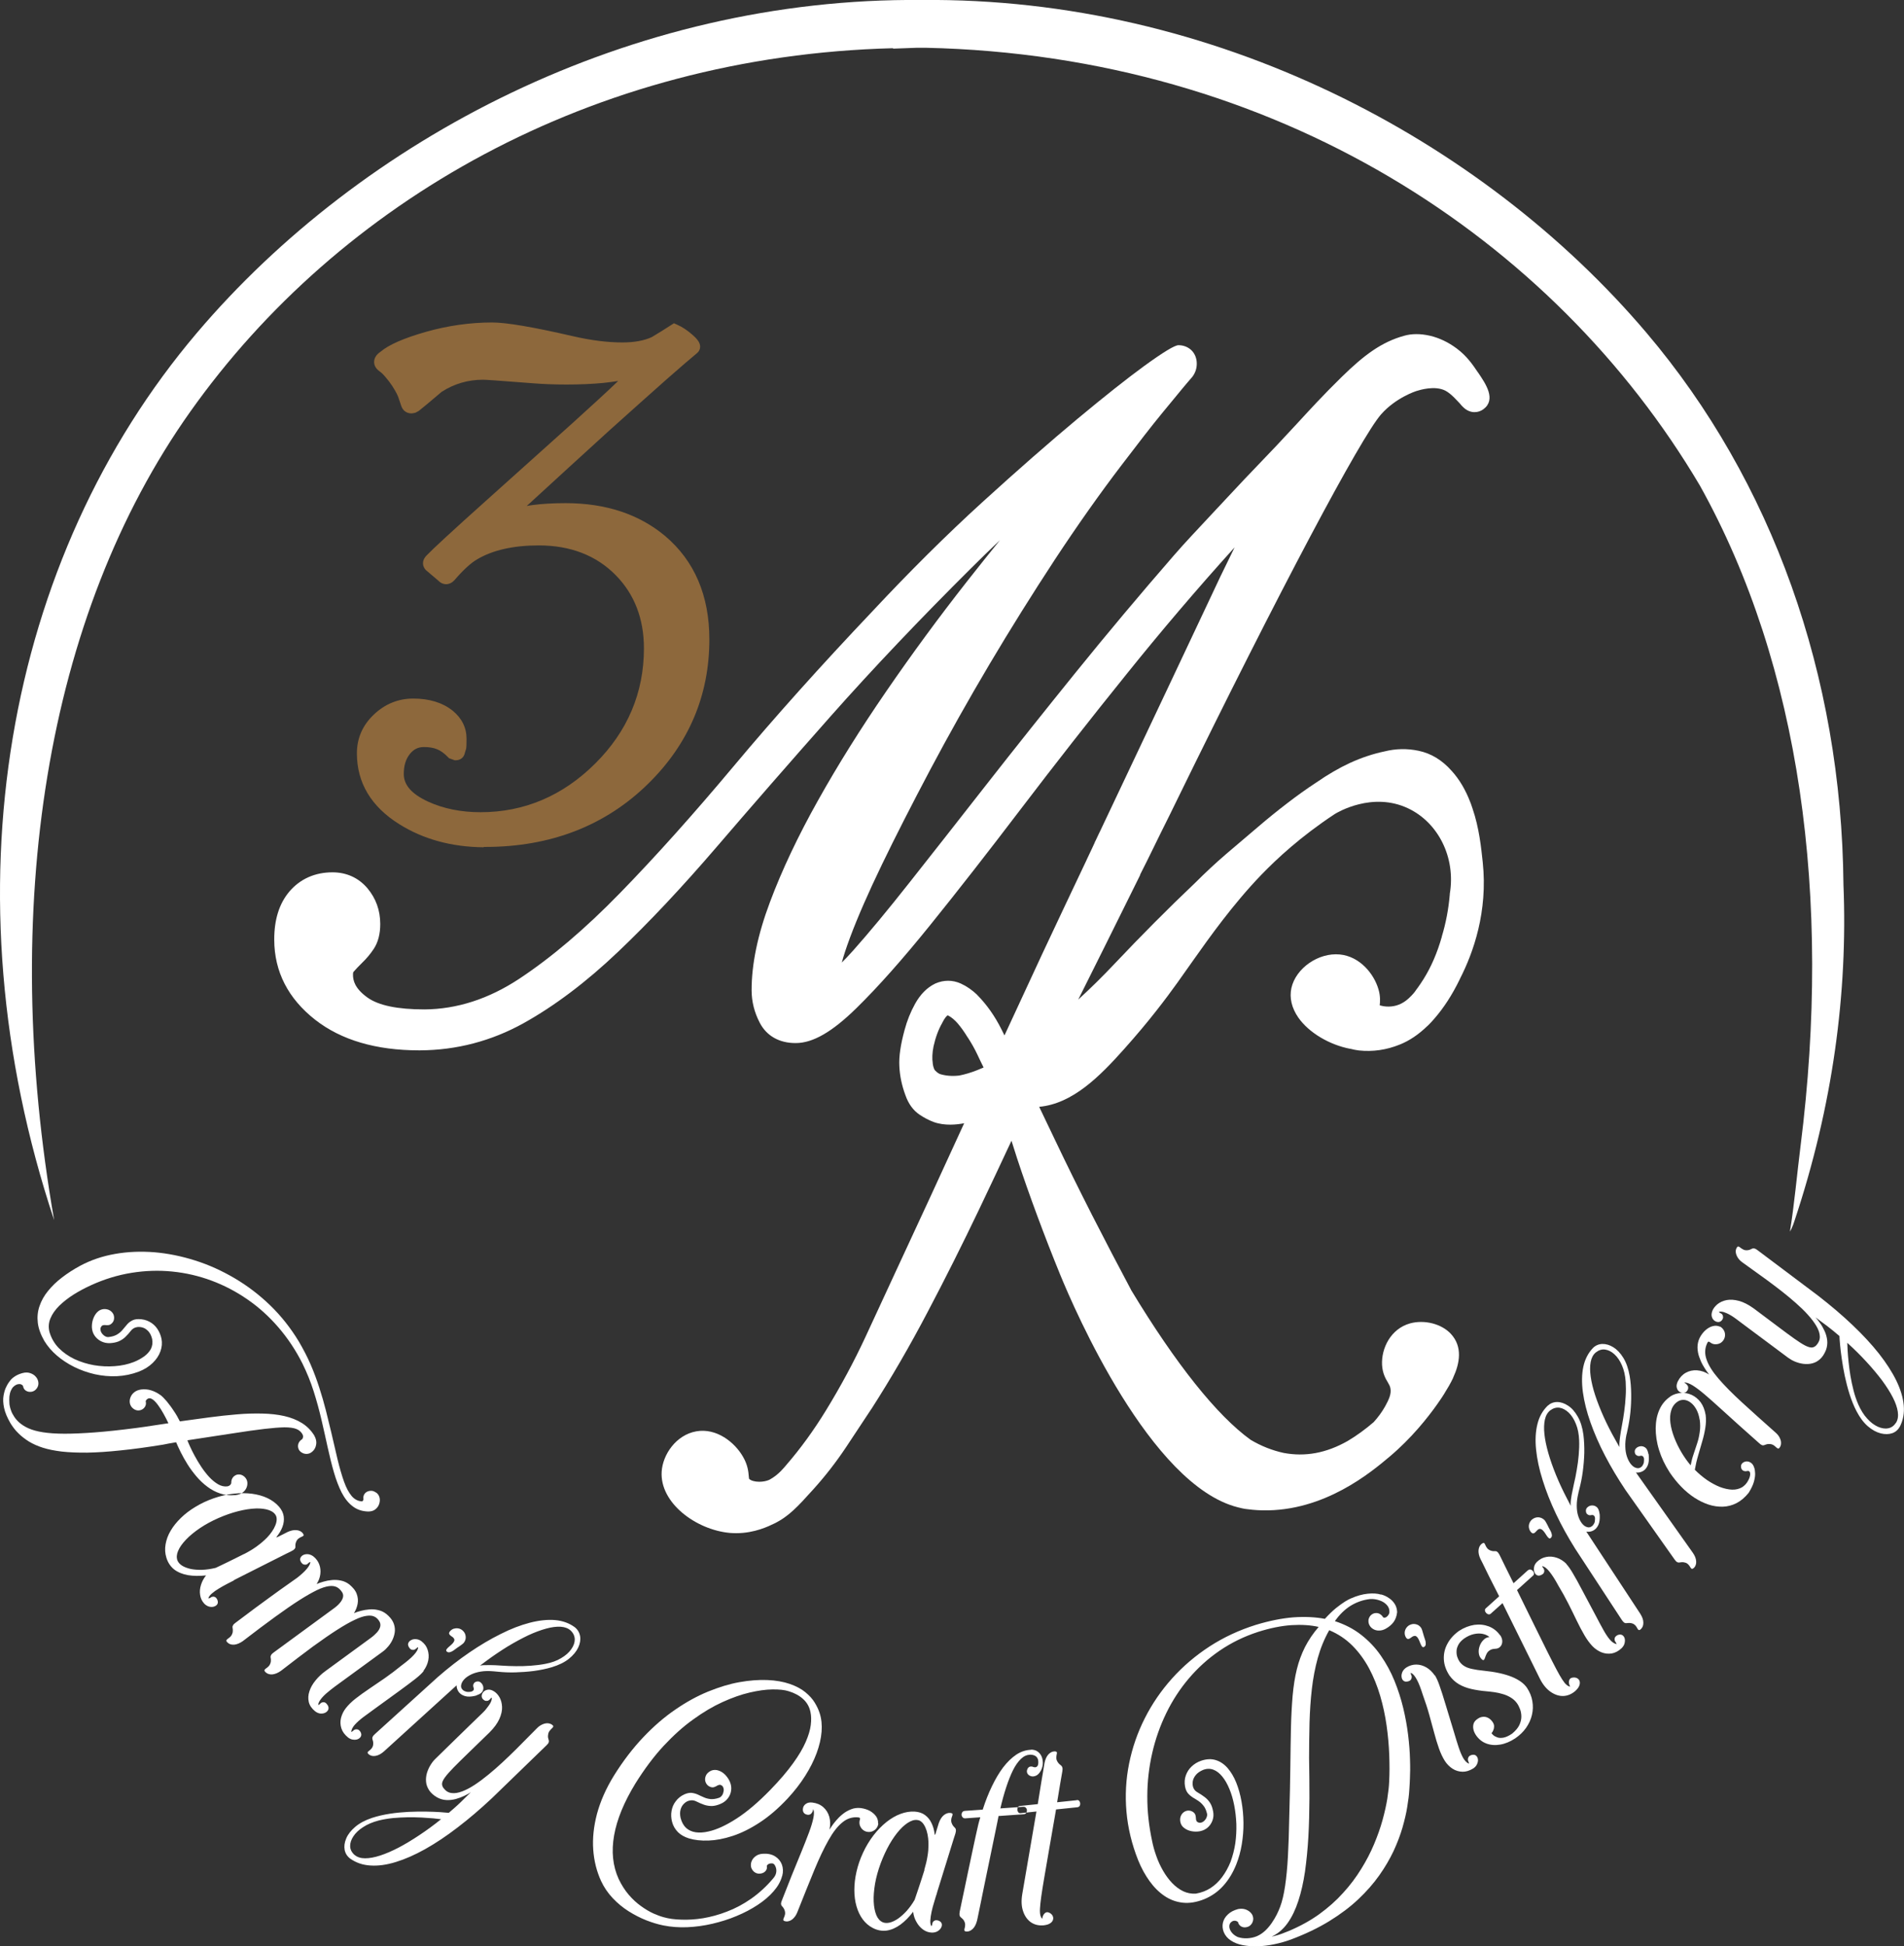
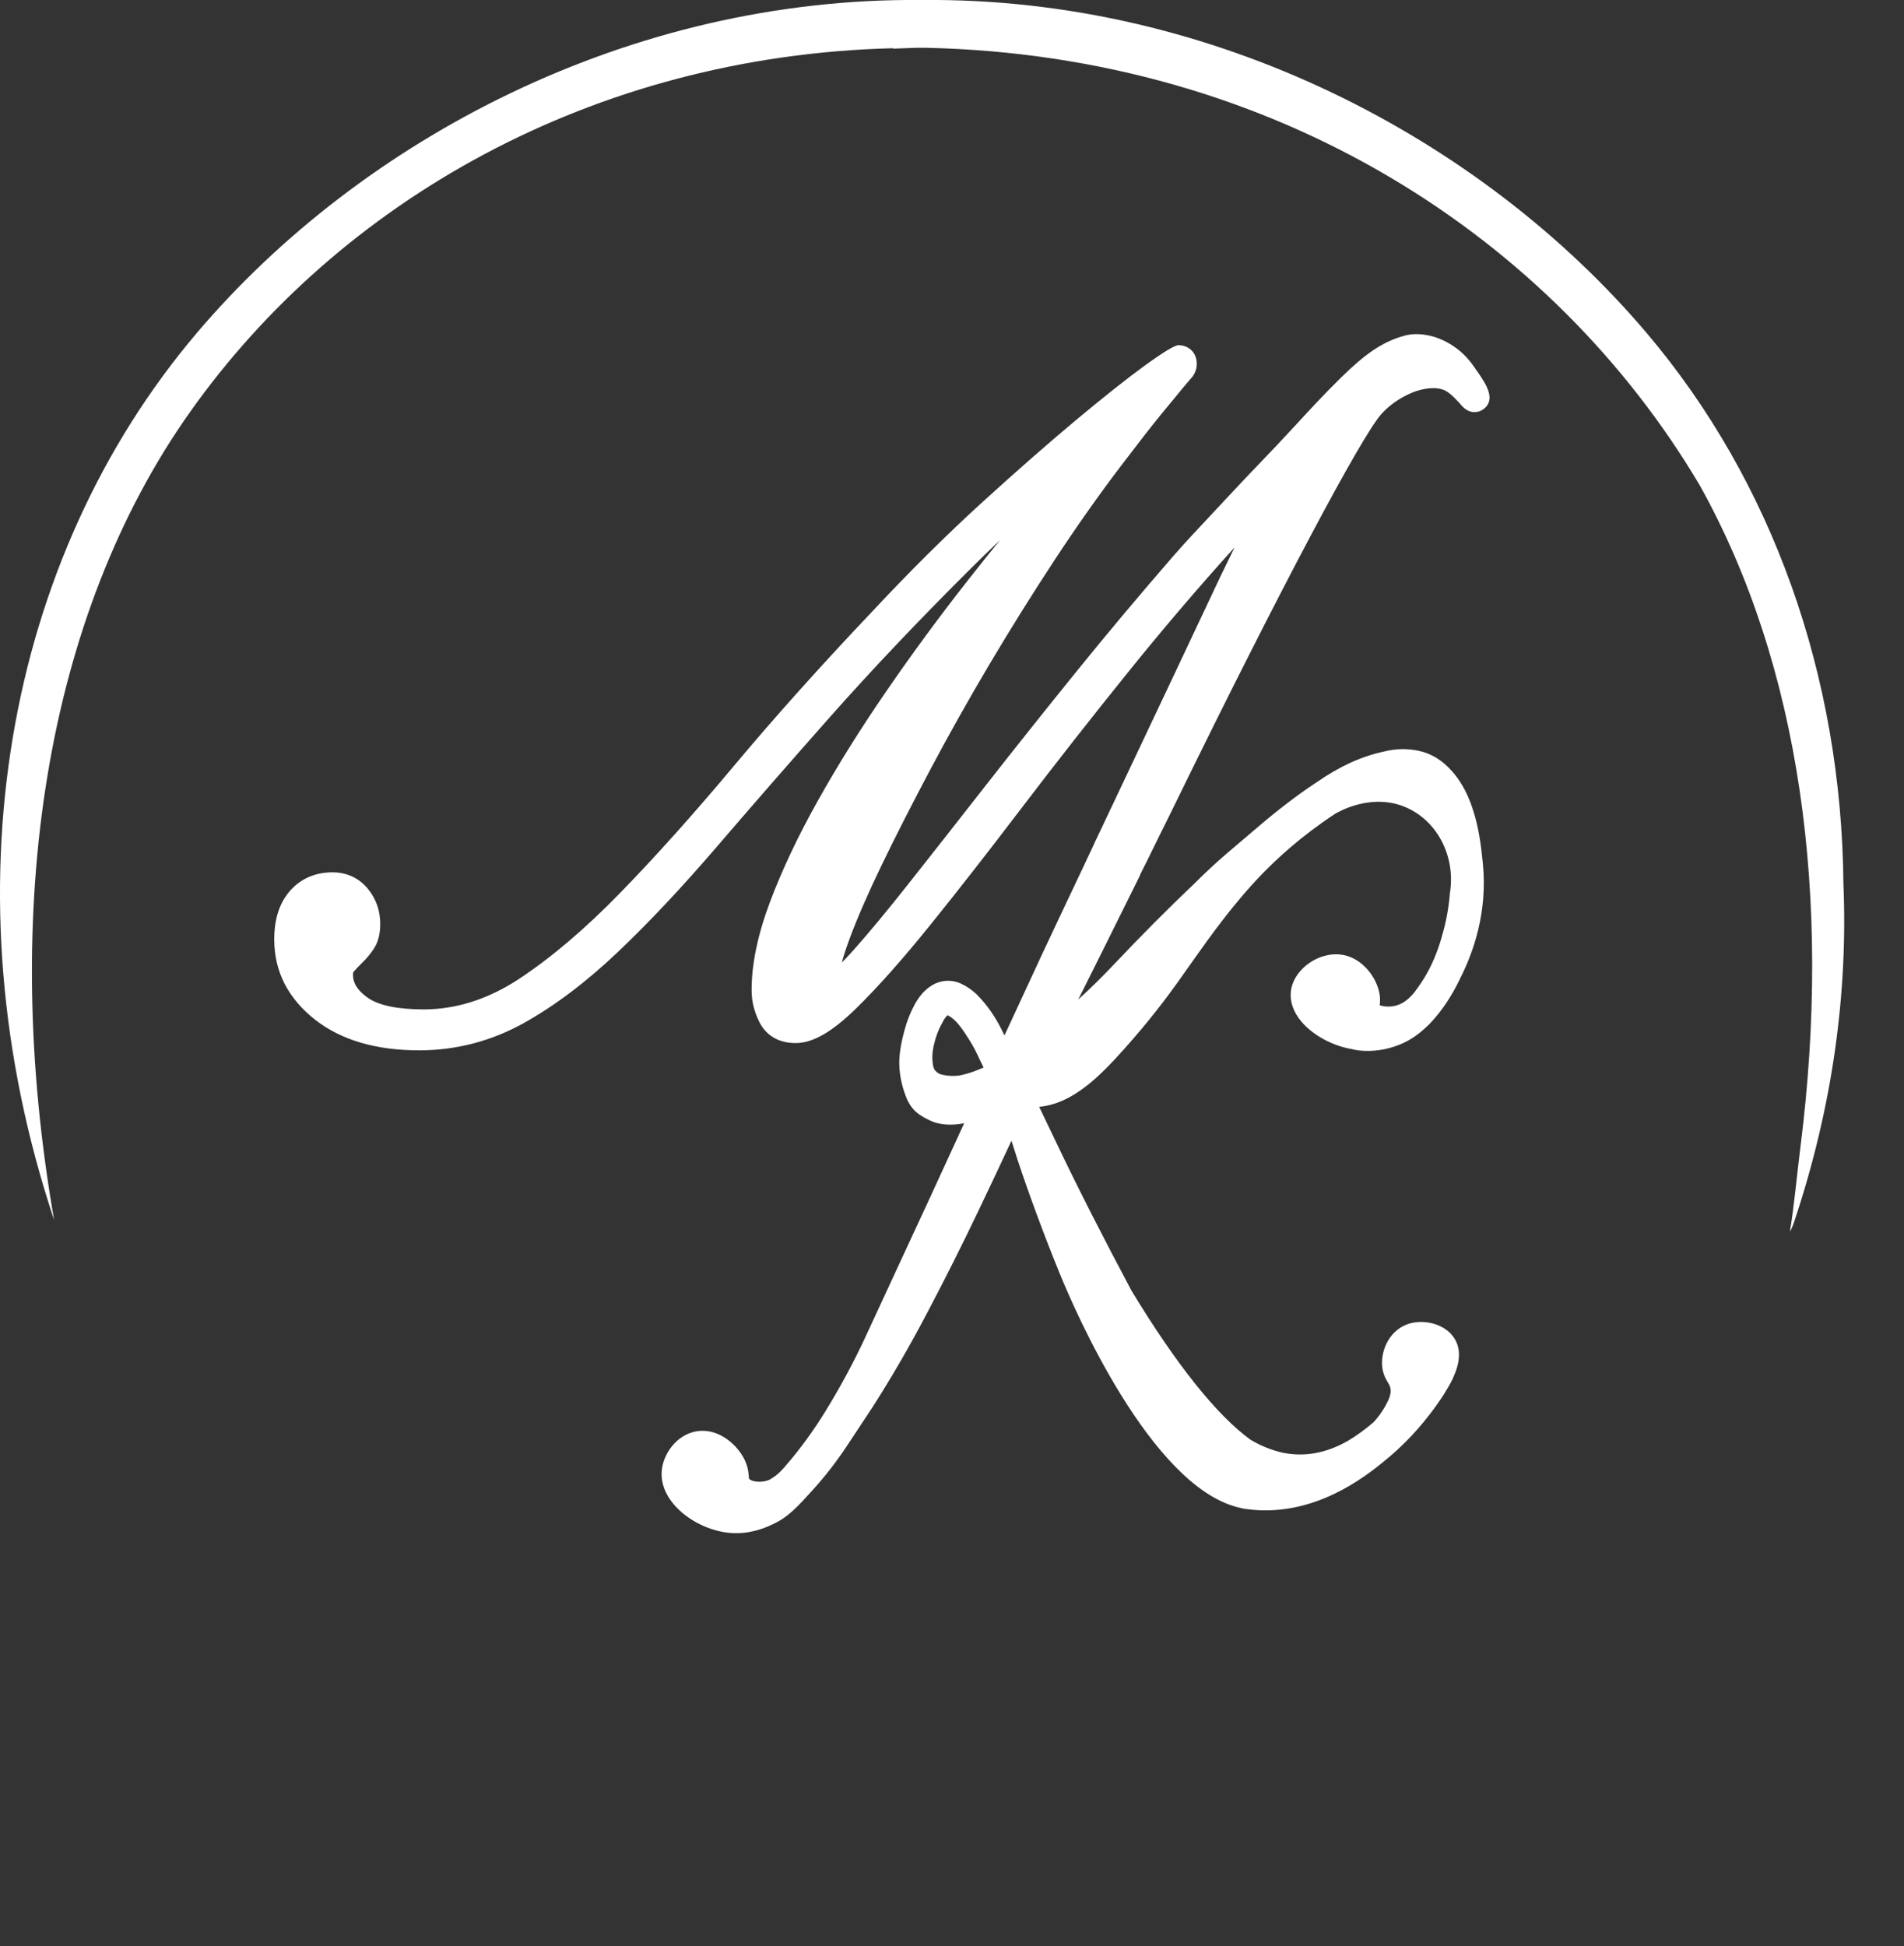
<svg xmlns="http://www.w3.org/2000/svg" id="Layer_2" data-name="Layer 2" viewBox="0 0 214.46 219.21">
  <rect x="0" y="0" width="214.46" height="219.21" fill="#333333" stroke="none" />
  <defs>
    <style>
      .cls-1 {
        fill: #8d683c;
      }

      .cls-1, .cls-2 {
        fill-rule: evenodd;
        stroke-width: 0px;
      }

      .cls-2 {
        fill: #fff;
      }
    </style>
  </defs>
  <g id="Layer_1-2" data-name="Layer 1">
    <g>
      <path class="cls-2" d="m103.82,5.38h-.53c-.9.03-1.8.06-2.7.1v-.05c-33.96.87-62.41,17.33-79.14,40.91C5.08,69.41-.02,102.39,6.1,137.43-6.23,100.4.63,62.89,22.18,37.49,40.73,15.64,70.95-.31,103.82,0c32.87-.32,63.1,15.63,81.64,37.49,14.15,16.68,21.97,38.58,22.18,62.14.5,12.21-1.21,24.94-5.49,37.8,0,0-.25.84-.54,1.28.47-2.79.83-6.75,1.2-9.65,3.52-27.89-.01-54.04-11.34-74.37C175.01,26.86,143.73,6.25,104.27,5.38h-.44Z" />
      <path class="cls-2" d="m110.02,120.55c-.66.26-1.32.46-1.98.59-.82.09-1.54.03-2.2-.18-.1-.05-.28-.15-.52-.4-.02-.02-.18-.19-.26-.79,0-.02,0-.03,0-.04-.08-.5-.06-1.13.09-1.88.23-1.03.56-1.91.97-2.62.02-.02.02-.05.03-.07.29-.56.5-.75.58-.8.02,0,.06.02.11.04.35.19.69.48,1.01.84.4.47.78,1,1.13,1.58.01.02.02.03.04.05.39.6.76,1.25,1.08,1.93.21.46.44.93.69,1.43-.25.11-.5.21-.74.31h0Zm18.39-22.02c.26-.51.51-1.02.77-1.53l1.59-3.24c.33-.67.66-1.33.99-1.99l.69-1.41c11.7-23.95,20.85-41.12,23.11-43.69,1.66-1.89,3.95-2.62,3.95-2.62.45-.14,2.1-.65,3.29-.05.71.37,1.45,1.28,1.6,1.41.14.17.26.31.39.43.41.41.87.58,1.3.58.38,0,.74-.13,1.01-.34,1.44-1.09.26-2.83-.6-4.1l-.02-.02c-.61-.9-1.24-1.84-2.4-2.71-.94-.7-1.94-1.18-2.99-1.43-1.08-.25-2.07-.25-2.94,0-2.49.69-4.45,2.11-7.04,4.65-2.14,2.1-3.54,3.64-4.97,5.19-3.93,4.27-3.76,3.91-9.15,9.71-2.3,2.47-3.47,3.69-4.78,5.2-3.79,4.36-7.49,8.77-11,13.11-3.5,4.33-6.92,8.62-10.16,12.76-3.17,4.05-6.06,7.74-8.6,10.95-2.49,3.16-4.63,5.73-6.33,7.64-.53.59-.95,1.04-1.3,1.38.18-.68.47-1.59.92-2.8.86-2.31,2.08-5.09,3.61-8.26,1.54-3.19,3.37-6.77,5.44-10.68,2.06-3.88,4.3-7.87,6.66-11.85,2.36-3.98,4.84-7.94,7.37-11.8,2.53-3.84,5.07-7.44,7.56-10.7,1.87-2.46,3.37-4.39,4.47-5.73,1.26-1.54,2-2.43,2.39-2.9.19-.22.76-.91.9-1.06.43-.45.67-1.06.66-1.68,0-.58-.21-1.11-.59-1.49-.39-.38-.91-.58-1.47-.58q-.64,0-3.9,2.37c-1.89,1.38-4.36,3.33-7.52,5.96-3.07,2.56-6.66,5.7-10.67,9.35-4.02,3.66-8.21,7.82-12.44,12.35-5.75,6.06-10.98,11.9-15.54,17.35-4.53,5.41-8.84,10.23-12.83,14.32-3.93,4.04-7.76,7.29-11.37,9.67-3.44,2.27-7.03,3.42-10.67,3.44-3,0-5.15-.44-6.4-1.33-1.47-1.05-1.64-1.97-1.64-2.58,0-.08,0-.26.06-.32.27-.31.6-.66.97-1.02.5-.48.94-1.01,1.31-1.57.49-.74.73-1.69.73-2.8,0-1.54-.49-2.88-1.43-4.01-1.01-1.2-2.38-1.81-3.95-1.81-1.98,0-3.65.75-4.85,2.16-1.15,1.35-1.72,3.18-1.71,5.44.01,3.59,1.57,6.63,4.63,9.02,2.91,2.27,6.84,3.43,11.67,3.43h.13c4.11-.02,8.03-1.05,11.64-3.05,3.49-1.94,7.08-4.64,10.65-8.04,3.51-3.33,7.25-7.32,11.13-11.84,3.81-4.44,8.13-9.4,12.84-14.72,4.69-5.29,10.03-10.92,15.87-16.72,1.03-1.03,2.09-2.06,3.18-3.09-1.24,1.53-2.48,3.08-3.72,4.66-3.12,3.97-6.17,8.12-9.07,12.34-2.89,4.2-5.48,8.34-7.7,12.31-2.25,4.01-4.07,7.86-5.41,11.44-1.39,3.69-2.08,7.04-2.07,9.95,0,1.26.31,2.49.92,3.66.77,1.48,2.21,2.29,4.05,2.28,1.93,0,4.11-1.26,6.84-3.94,2.41-2.36,5.19-5.49,8.28-9.32,3.06-3.79,6.52-8.22,10.27-13.15,3.74-4.91,7.72-10,11.86-15.13,3.83-4.77,7.92-9.58,12.18-14.29-1.18,2.39-2.15,4.42-2.95,6.15-2.76,5.87-5.74,12.17-9.37,19.84-.94,1.98-1.88,3.97-2.82,5.96l-.11.22c-.13.28-.26.57-.4.85-.04.07-.07.14-.1.19,0,0,0,.01,0,.02,0,0,0,0,0,0,0,0,0,0,0,.01l-.31.67c-.2.43-.41.86-.61,1.29,0,.02,0,.02-.01.03-1.67,3.51-3.33,7.04-5,10.59-1.42,3.05-2.83,6.11-4.24,9.15-.11-.23-.23-.46-.34-.69-.75-1.5-1.67-2.8-2.73-3.87,0,0-.01-.02-.02-.03-.56-.53-1.18-.96-1.84-1.26-.92-.41-1.91-.41-2.85,0-.01,0-.03.01-.04.02-.89.43-1.65,1.19-2.25,2.27-.5.9-.9,1.89-1.18,2.94-.45,1.65-.65,2.99-.59,4.09.05,1.08.28,2.18.68,3.25.34.98.88,1.72,1.59,2.2.52.35,1.06.63,1.59.83,1.27.46,2.67.29,3.44.14-2.57,5.62-5.17,11.25-7.74,16.77-.87,1.89-1.96,4.25-3.23,6.98l-.12.26c-1.31,2.83-2.81,5.61-4.45,8.29-1.4,2.29-2.91,4.36-4.46,6.15-.01.02-.03.04-.05.06,0,0,0,0-.01.01,0,0-.3.37-.59.66-.67.68-1.32.99-1.32.99-.32.14-.72.21-1.11.21-.49,0-.95-.12-1.15-.34,0-.06-.02-.19-.03-.28-.04-.5-.11-1.26-.64-2.18-.95-1.67-3.01-3.28-5.27-2.88-2.28.4-3.78,2.62-3.9,4.53-.23,3.52,3.85,6.55,7.65,6.91.26.02.51.03.76.03,2.06,0,3.64-.78,4.28-1.09,1.63-.8,2.64-1.91,4.32-3.77l.09-.1c1.32-1.46,2.57-3.07,3.7-4.77l.37-.56c.92-1.39,1.73-2.61,2.42-3.66,0,0,.01-.01.02-.02,2.24-3.49,4.37-7.17,6.34-10.93,1.98-3.75,3.93-7.65,5.81-11.58,1.28-2.68,2.48-5.23,3.64-7.72.18.59.4,1.24.63,1.98,1.33,4.04,3.1,8.81,4.85,13.09,1.61,3.94,10.17,23.75,20.03,26.22.35.09.63.15.83.18h0c.43.06,1.11.14,1.93.16,6.97.14,12.24-4.3,14.31-6.04,2.47-2.08,4.29-4.38,5.38-5.92.35-.49.62-.91.81-1.21,0,0,0,0,0-.01.34-.54.69-1.13.98-1.75,0,0,0,0,0-.02.76-1.65,1.07-3.48-.25-4.92-1.05-1.14-2.98-1.63-4.6-1.19-2.19.61-3.25,2.81-3.16,4.67.05.96.41,1.58.66,1.99.15.26.23.4.28.64.13.66-.18,1.29-.6,2.06-.36.64-.8,1.23-1.28,1.76t0,0c-.95.82-1.93,1.53-2.92,2.12-2.41,1.37-4.78,1.81-7.23,1.35-1.28-.28-2.53-.77-3.72-1.48,0,0,0,0,0,0-3.78-2.73-8.39-8.49-13.44-16.84h0s-.03-.05-.04-.08l-.03-.06c-1.37-2.56-2.82-5.35-4.34-8.32-1.47-2.89-2.89-5.76-4.21-8.54-.64-1.35-1.22-2.57-1.75-3.66,3.76-.35,6.79-3.39,9.59-6.53,1.4-1.57,2.57-2.97,3.59-4.27,1.95-2.48,3-4.06,4.2-5.74,1.77-2.5,4.44-6.27,7.65-9.6,1.74-1.8,4.43-4.31,8.27-6.84.29-.18,4.23-2.54,8.25-.64,3.4,1.6,5.39,5.55,4.7,9.63h0v.02s0,.04,0,.05c-.14,1.64-.44,3.23-.9,4.74,0,0,0,.02,0,.03-.51,1.8-1.2,3.4-2.06,4.77-.23.37-.47.72-.7,1.04,0,0,0,.01-.01.02,0,0-.01,0-.02.01-.13.2-.33.49-.63.79-.32.33-.86.87-1.71,1.11-.79.22-1.48.09-1.86-.02.04-.41.09-1.04-.15-1.83-.51-1.73-2.09-3.68-4.35-3.9-2.4-.23-4.95,1.54-5.45,3.78-.24,1.1.03,2.25.78,3.33,1.18,1.69,3.49,3.07,5.86,3.52,0,0,.02,0,.03,0,.3.08.61.14.93.18,1.57.17,3.12-.06,4.6-.66,1.08-.43,2.11-1.12,3.09-2.07.02-.01.04-.03.05-.04.01-.01.03-.03.04-.04,0,0,.02-.02.03-.03.21-.2.41-.42.63-.67,1.1-1.25,2.08-2.76,2.92-4.5,0-.02.02-.04.03-.07,1.5-2.93,3.15-7.56,2.56-13.12-.17-1.6-.4-3.86-1.14-6.02-.07-.2-.13-.4-.2-.59-.01-.04-.03-.08-.05-.12-.54-1.42-1.25-2.62-2.12-3.57-1.07-1.21-2.32-1.96-3.71-2.25-1.27-.27-2.56-.25-3.84.07-1.3.27-2.61.71-3.9,1.3-1.23.57-2.5,1.31-3.77,2.19-1.1.72-2.22,1.52-3.32,2.37-1.06.81-2.16,1.7-3.27,2.65-1.13.96-2.29,1.95-3.55,3.02-1.19,1.02-2.38,2.13-3.53,3.28-3.08,2.92-6.13,6-9.09,9.13-1.33,1.41-2.69,2.75-4.07,4.01,1.95-3.9,4.23-8.47,6.55-13.17l.44-.89h0Z" />
-       <path class="cls-1" d="m54.5,95.39h.17c7.36,0,13.54-2.4,18.35-7.13h0c4.57-4.49,6.88-9.96,6.88-16.24,0-4.93-1.67-8.84-4.97-11.64h0c-2.93-2.46-6.7-3.71-11.21-3.71h0c-1.41,0-2.64.07-3.69.21h0c-.23.03-.46.06-.7.11h0c3.43-3.15,6.53-5.98,9.23-8.44h0c2.56-2.3,4.7-4.21,6.55-5.85h0c1.55-1.36,2.7-2.35,3.45-2.97h0c.19-.18.3-.41.3-.68h0c0-.41-.25-.8-.83-1.31h0c-.59-.53-1.2-.93-1.8-1.19h0s-.32-.14-.32-.14l-.3.19c-.74.48-1.47.94-2.2,1.37h0c-.87.4-1.98.6-3.31.6h0c-1.64,0-3.51-.23-5.55-.7h0c-4.55-1.05-7.53-1.55-9.12-1.55h0c-2.48,0-5,.36-7.47,1.06h0c-2.51.72-4.17,1.45-5.09,2.23h0c-.49.33-.73.72-.73,1.16h0c0,.28.1.69.62,1.06h0c.19.13.41.34.66.64h0c.27.31.53.65.76,1h0c.46.72.64,1.12.7,1.32h0c.12.34.22.65.31.91h0c.17.54.6.86,1.15.86h0s.07,0,.07,0l.37-.07.34-.18.1-.07c.35-.27,1.15-.94,2.53-2.11h0c1.4-.9,2.96-1.36,4.65-1.36h0c.26,0,1.46.07,5.64.4h0c1.12.09,2.39.14,3.76.14h0c1.51,0,2.9-.06,4.16-.18h0c.55-.06,1.11-.13,1.67-.22h0c-1.19,1.15-2.92,2.73-5.15,4.75h0l-9.84,8.83c-3.74,3.35-5.89,5.34-6.59,6.07h0c-.62.64-.43,1.28-.09,1.64h0s1.4,1.19,1.4,1.19c.33.34.66.41.89.41h0c.22,0,.57-.07.91-.43h0l.03-.03c.98-1.14,1.84-1.93,2.55-2.34h0c1.75-1.04,4.09-1.57,6.95-1.57h0c3.56,0,6.48,1.13,8.67,3.36h0c2.11,2.15,3.17,4.92,3.17,8.24h0c0,4.99-1.85,9.36-5.5,12.98h0c-3.65,3.63-7.99,5.47-12.9,5.47h0c-2.2,0-4.19-.4-5.93-1.2h0c-1.83-.85-2.72-1.86-2.72-3.1h0c0-.94.22-1.67.68-2.25h0c.43-.54.93-.79,1.59-.79h0c.58,0,1.08.08,1.48.25h0c.41.16.82.46,1.24.9h0l.11.11.64.23h.11c.53,0,.93-.32,1.03-.83h0s.11-.36.11-.36l.03-.08c.04-.22.05-.58.05-1.15h0c0-1.25-.53-2.32-1.57-3.17h0c-1.13-.9-2.62-1.36-4.43-1.36h0c-1.69,0-3.19.61-4.45,1.81h0c-1.27,1.21-1.9,2.67-1.9,4.36h0c0,3.32,1.61,6.01,4.79,7.99h0c2.7,1.69,5.89,2.56,9.49,2.59h0Z" />
-       <path class="cls-2" d="m35.41,161.7c-.36-.59-.83-1.06-1.4-1.42-.58-.36-1.24-.62-1.99-.79-.75-.17-1.58-.26-2.47-.28-.9-.02-1.85,0-2.86.09-1,.08-2.05.2-3.13.34-1.08.14-2.18.3-3.3.45-.2-.41-.43-.81-.7-1.2-.25-.39-.52-.74-.78-1.06-.26-.31-.5-.55-.72-.72h-.02c-.29-.22-.63-.39-1-.51-.37-.12-.76-.15-1.16-.1-.32.05-.58.16-.78.33-.21.17-.34.37-.42.6-.08.23-.09.45-.04.67.06.22.18.41.38.56.17.13.35.19.53.2.18,0,.34-.04.49-.13.15-.09.25-.21.33-.36.07-.15.09-.32.05-.51-.02-.03,0-.08.04-.15.04-.07.11-.13.22-.19.16-.07.34-.03.53.11.2.14.4.36.6.64.21.28.41.6.61.96.2.35.38.71.55,1.07-.48.07-.95.14-1.4.21-.46.07-.88.13-1.26.19-.38.05-.7.1-.94.13-1.78.23-3.34.4-4.67.5-1.33.1-2.47.15-3.42.15-.96,0-1.76-.06-2.42-.16-.65-.1-1.2-.25-1.63-.44-.43-.19-.79-.42-1.08-.68-.23-.21-.43-.44-.57-.67-.15-.23-.26-.44-.33-.65-.07-.2-.13-.38-.15-.52-.03-.14-.04-.24-.04-.29-.02-.3-.02-.56,0-.8.03-.23.08-.45.16-.63.08-.18.17-.33.27-.43.11-.1.21-.18.31-.23.1-.05.18-.07.24-.08.11-.02.2-.02.28,0,.08.03.14.06.19.1.04.04.07.07.08.09.04.25.15.44.34.55.19.12.41.15.64.11.23-.04.43-.17.59-.4.14-.21.19-.43.16-.66-.03-.23-.12-.44-.28-.62-.16-.19-.36-.32-.62-.41-.25-.09-.54-.1-.85-.02-.31.08-.58.19-.83.34-.24.15-.45.32-.6.52-.13.16-.28.38-.42.67-.15.28-.25.62-.32,1.02-.07.4-.05.86.06,1.38.11.52.35,1.09.72,1.73.12.19.25.39.4.58.14.19.31.37.5.56.34.34.74.64,1.18.92.45.27.97.51,1.58.7.6.19,1.31.33,2.13.43.82.09,1.77.13,2.86.12,1.09-.02,2.33-.1,3.74-.25,1.41-.14,3.01-.36,4.8-.65.15-.03.35-.07.61-.12.26-.05.55-.1.86-.15.13.32.31.7.52,1.13.21.43.47.88.76,1.35.29.47.63.92,1,1.36.37.44.78.83,1.24,1.17.45.34.94.6,1.47.77.53.18,1.1.23,1.71.17.33-.04.59-.14.81-.3.21-.16.36-.36.44-.59.08-.22.1-.44.05-.67-.05-.22-.18-.41-.38-.57-.17-.12-.34-.19-.51-.19-.17-.01-.32.02-.46.11-.14.08-.25.19-.33.34-.08.14-.11.32-.11.5,0,.02,0,.06-.04.12-.03.06-.07.11-.14.16-.06.05-.15.09-.27.11-.35.04-.7-.04-1.04-.24-.34-.2-.67-.47-.99-.81-.32-.35-.61-.72-.89-1.14-.27-.41-.52-.82-.74-1.23-.22-.41-.4-.76-.54-1.08-.14-.31-.24-.54-.29-.69,1.99-.31,3.69-.57,5.11-.78,1.41-.22,2.59-.39,3.54-.5.95-.11,1.7-.17,2.28-.18.57,0,1.02.06,1.33.18.31.12.54.32.69.58.06.1.08.19.08.28,0,.08-.03.15-.05.21-.03.06-.06.09-.08.1-.21.14-.35.31-.41.52-.06.21-.04.42.05.62.1.2.28.35.54.45.24.08.47.07.68-.01.21-.09.39-.24.53-.44.14-.21.21-.44.23-.71.01-.27-.06-.55-.22-.83h0Zm6.93,6.4c-.17-.12-.34-.19-.52-.19-.18,0-.34.03-.49.11-.15.08-.25.19-.33.34-.07.15-.09.31-.06.5,0,.02-.01.06-.03.1-.02.05-.05.09-.1.14-.46-.01-.86-.21-1.19-.59-.33-.39-.62-.93-.87-1.63-.25-.7-.49-1.53-.72-2.47-.23-.95-.47-2-.73-3.13-.18-.77-.38-1.57-.59-2.41-.21-.83-.46-1.69-.74-2.56-.28-.87-.6-1.74-.98-2.62-.38-.88-.83-1.74-1.34-2.61-.92-1.52-1.99-2.87-3.22-4.06-1.23-1.19-2.56-2.2-4-3.05-1.43-.84-2.92-1.52-4.45-2-1.54-.49-3.07-.8-4.6-.93-1.53-.12-3-.06-4.42.19-1.42.25-2.73.69-3.94,1.34-.74.4-1.42.84-2.03,1.31-.62.47-1.14.98-1.58,1.52-.44.54-.76,1.11-.96,1.71-.21.6-.27,1.23-.19,1.89.08.65.33,1.33.74,2.04.36.59.82,1.13,1.4,1.63.57.49,1.22.92,1.96,1.29.73.36,1.5.63,2.32.82.82.18,1.65.26,2.49.22.84-.04,1.66-.21,2.46-.51.64-.25,1.16-.58,1.57-.98.41-.4.7-.83.87-1.31.17-.47.21-.94.12-1.42-.09-.42-.25-.79-.48-1.13-.23-.34-.53-.6-.89-.79-.36-.19-.77-.29-1.23-.29-.32,0-.59.08-.8.21-.21.12-.39.28-.54.47-.15.19-.31.38-.48.57-.16.19-.37.36-.61.5-.24.14-.55.23-.93.27-.13.02-.27-.02-.41-.1-.15-.09-.27-.21-.38-.37-.1-.16-.14-.33-.12-.53.06-.16.13-.26.21-.3.08-.04.18-.06.29-.05.11.01.21.02.33.01.12,0,.24-.04.35-.12.18-.14.29-.3.33-.49.04-.19.03-.38-.04-.57-.08-.19-.21-.34-.39-.46-.19-.12-.42-.18-.69-.17-.29.02-.54.13-.75.34-.21.21-.36.47-.47.78-.11.31-.15.62-.14.94.02.35.12.67.31.94.19.27.43.48.73.63.3.15.63.22.98.21.38-.02.72-.09.99-.2.27-.12.52-.27.74-.48.22-.21.45-.46.68-.76.15-.18.35-.3.57-.35.23-.06.47-.04.72.03.25.07.46.23.66.44.19.22.33.51.41.87.07.4.02.77-.14,1.09-.17.32-.42.6-.76.85-.34.24-.73.46-1.16.63-.67.26-1.4.42-2.17.47-.78.06-1.55.02-2.33-.11-.78-.14-1.51-.37-2.2-.69-.68-.33-1.27-.74-1.77-1.25-.49-.51-.84-1.12-1.04-1.81-.13-.52-.1-1.02.11-1.52.2-.49.53-.96.99-1.42.46-.45,1-.87,1.61-1.26.62-.39,1.28-.74,1.98-1.06,1.49-.68,3-1.14,4.54-1.39,1.54-.25,3.06-.3,4.58-.15,1.52.15,3,.49,4.43,1.02,1.43.53,2.79,1.24,4.06,2.12,1.28.88,2.44,1.93,3.49,3.15,1.05,1.22,1.96,2.58,2.72,4.1.49,1,.91,2.03,1.25,3.1.34,1.07.63,2.14.88,3.21.25,1.07.48,2.11.7,3.11.22,1,.45,1.94.7,2.8.25.86.54,1.62.87,2.28.34.65.74,1.17,1.23,1.54.48.38,1.07.58,1.76.6.32,0,.58-.07.79-.23.21-.16.35-.35.44-.59.08-.24.11-.48.06-.71-.05-.24-.17-.44-.37-.59h0Zm-15.99,9.87l.39-.2,5.49-2.77.61-.3c.16-.08.27-.16.33-.23.06-.06.1-.14.1-.21,0-.07,0-.15,0-.23,0-.09.02-.19.06-.31.07-.2.17-.34.29-.43.12-.09.24-.16.35-.2.11-.04.18-.09.22-.14.04-.05,0-.14-.09-.27-.16-.2-.4-.31-.69-.34-.3-.03-.65.04-1.02.21-.17.09-.34.17-.49.25-.15.08-.29.15-.42.21-.07.04-.13.07-.2.1-.07.03-.11.04-.14.04-.02,0-.01-.03.04-.09.28-.35.5-.72.64-1.1.14-.38.19-.76.14-1.15-.05-.39-.23-.76-.53-1.11-.34-.39-.77-.71-1.29-.96-.52-.25-1.11-.41-1.76-.5-.65-.08-1.35-.09-2.08,0-.73.08-1.48.25-2.25.52-.74.26-1.42.58-2.04.96-.62.37-1.17.79-1.64,1.25-.47.46-.86.94-1.15,1.44-.3.5-.48,1.01-.57,1.53-.09.51-.06,1.01.09,1.5.17.56.47,1,.88,1.33.42.32.94.53,1.55.64.61.1,1.29.11,2.04.03-.26.32-.45.68-.57,1.06-.12.38-.16.76-.1,1.13.05.37.2.69.45.97.17.18.35.29.55.35.2.05.39.06.56,0,.17-.05.3-.14.38-.27.08-.13.08-.3,0-.5-.08-.16-.16-.26-.26-.3-.1-.05-.2-.06-.29-.04-.09.02-.16.05-.21.1-.04.02-.08.04-.12.06-.04.02-.09.03-.13.02.04-.17.17-.35.39-.54.22-.19.48-.38.79-.56.31-.19.61-.36.92-.52.3-.16.56-.29.78-.4h0Zm1.13-2.94c-.25.12-.54.27-.86.43-.32.16-.64.31-.95.47-.32.15-.6.29-.85.41-.25.12-.43.21-.53.25-.54.13-1.04.2-1.52.22-.48.01-.91-.02-1.3-.1-.38-.09-.71-.21-.96-.37-.25-.16-.43-.36-.52-.58-.12-.32-.1-.68.07-1.08.17-.41.47-.83.89-1.27.42-.44.94-.87,1.56-1.29.62-.42,1.32-.8,2.09-1.14.78-.34,1.53-.6,2.25-.78.72-.18,1.38-.28,1.97-.3.59-.02,1.09.05,1.49.19.4.15.67.37.8.68.07.2.07.42.02.66-.05.24-.15.47-.28.72-.14.25-.3.48-.48.7-.19.23-.37.42-.56.59-.26.25-.58.51-.96.78-.38.27-.83.54-1.35.81h0Zm9.39,16.98c-.1-.15-.2-.24-.31-.27-.11-.03-.21-.02-.3.01-.09.04-.17.09-.21.15-.05.06-.12.11-.21.14.01-.21.12-.43.31-.68.19-.24.42-.48.71-.72.28-.24.58-.47.87-.69l5.4-3.94c.22-.16.42-.36.62-.6.2-.24.37-.51.5-.81.13-.3.21-.61.23-.93.01-.33-.05-.65-.2-.97-.15-.32-.41-.63-.78-.93-.28-.22-.59-.36-.92-.43-.33-.08-.66-.1-.99-.07-.33.03-.65.08-.94.16-.29.08-.56.16-.78.26.2-.32.34-.67.41-1.04.07-.37.04-.74-.1-1.12-.13-.38-.42-.73-.84-1.08-.29-.22-.6-.36-.94-.43-.33-.07-.67-.09-1-.06-.34.03-.66.09-.96.18-.3.09-.56.17-.78.27.23-.35.37-.72.42-1.11.05-.38.01-.75-.12-1.1-.13-.35-.35-.65-.66-.9-.2-.15-.41-.23-.61-.25-.21-.02-.39.02-.55.1-.15.08-.26.2-.31.34-.05.15-.02.3.09.47.1.14.2.23.31.25.11.03.21.03.29,0,.08-.04.15-.08.19-.13.02-.03.06-.06.1-.09.04-.03.09-.05.15-.05-.02.22-.16.47-.41.77-.25.3-.61.63-1.07.99-.33.24-.65.47-.96.68-.31.22-.64.45-.99.7-.35.25-.75.54-1.2.87-.45.33-.99.72-1.61,1.18-.62.46-1.35,1.01-2.2,1.65-.14.1-.23.19-.27.27-.04.08-.07.15-.06.22,0,.07.02.15.03.24.01.09,0,.2-.01.33-.05.21-.13.36-.23.47-.11.11-.2.19-.3.25-.09.06-.15.13-.18.19-.02.06.02.15.14.26.19.18.44.25.74.23.3-.03.63-.16.97-.4,1.39-1.07,2.6-1.98,3.65-2.74,1.05-.76,1.96-1.39,2.73-1.88.77-.49,1.43-.86,1.96-1.12.54-.26.99-.4,1.35-.45.36-.05.66-.01.9.11.23.12.43.32.6.58.11.18.14.37.09.57-.05.21-.17.42-.35.63-.18.22-.42.43-.7.63l-6.77,4.96c-.14.1-.23.19-.27.27-.04.08-.07.15-.06.22,0,.07.01.15.03.24.01.09,0,.2-.01.33-.05.21-.13.36-.23.47-.11.11-.2.19-.3.25-.09.06-.16.13-.18.19-.02.06.02.15.14.26.19.17.44.25.74.23.3-.03.63-.16.97-.4,1.38-1.07,2.59-1.99,3.63-2.76,1.05-.76,1.96-1.39,2.73-1.88.77-.49,1.42-.86,1.96-1.11.54-.26.99-.41,1.35-.45.36-.05.65-.02.88.1.23.11.41.3.55.54.11.19.13.39.08.6-.05.2-.17.42-.36.63-.19.21-.42.42-.71.63l-5.09,3.72c-.44.32-.82.68-1.13,1.07-.32.39-.55.8-.68,1.21-.14.42-.16.82-.07,1.21.09.39.34.74.72,1.05.2.15.41.24.61.25.21.01.39-.02.55-.11.16-.09.26-.2.32-.35.05-.15.03-.31-.07-.48h0Zm10.83-3.82c.28-.38.46-.78.54-1.19.08-.41.05-.81-.07-1.18-.12-.38-.35-.7-.69-.96-.19-.15-.4-.22-.6-.24-.21-.02-.4.01-.56.1-.16.08-.27.19-.33.34-.06.14-.03.31.09.49.1.15.2.24.3.26.11.03.21.03.3-.01.09-.04.16-.08.21-.13.02-.03.06-.06.09-.09.04-.03.08-.04.12-.05-.01.25-.18.54-.51.89-.32.35-.78.73-1.37,1.17-.64.52-1.27,1-1.89,1.43-.62.43-1.21.83-1.76,1.2-.55.37-1.05.73-1.5,1.08-.45.35-.82.71-1.11,1.08-.27.34-.45.72-.55,1.11-.1.39-.08.79.04,1.17.12.38.37.72.75,1.03.2.15.4.24.61.25.21.02.39,0,.54-.08.16-.08.26-.19.32-.33.05-.15.03-.31-.08-.49-.1-.14-.2-.23-.31-.25-.11-.03-.21-.02-.3.01-.09.04-.16.08-.21.14-.02.02-.05.05-.09.07-.04.03-.08.05-.12.07.02-.28.16-.55.41-.83.25-.28.58-.57.99-.88.41-.31.87-.64,1.37-1,1.07-.78,1.97-1.43,2.7-1.96.73-.53,1.31-.97,1.76-1.32.44-.35.75-.64.93-.88h0Zm4.36-4.59c-.15-.11-.31-.18-.48-.2-.17-.02-.34,0-.5.05-.16.06-.3.17-.41.3-.08.11-.1.2-.08.27.03.07.08.14.16.2.09.06.17.12.25.18.08.06.14.14.17.23.03.09,0,.2-.08.33-.06.1-.15.19-.26.29-.11.09-.22.19-.32.28-.1.09-.18.18-.22.25-.05.08-.04.16.02.22.1.1.22.12.36.09.13-.03.28-.1.42-.2.14-.1.27-.2.39-.29.08-.06.17-.11.27-.18.1-.07.2-.14.29-.21.09-.07.16-.13.21-.19.17-.23.24-.48.2-.74-.03-.27-.16-.49-.38-.67h0Zm3.53,4.64c.18.02.35.03.53.05.6.06,1.25.09,1.94.07.69-.02,1.39-.07,2.09-.16.7-.1,1.37-.23,2-.42.79-.24,1.43-.55,1.93-.95.49-.4.84-.82,1.05-1.27.21-.45.28-.88.21-1.28-.07-.4-.27-.74-.59-1-.62-.46-1.36-.73-2.22-.81-.86-.07-1.82.03-2.86.3-1.04.27-2.14.69-3.28,1.27-1.15.57-2.32,1.26-3.52,2.08-1.2.82-2.38,1.74-3.55,2.76l-7.07,6.41c-.14.12-.22.22-.27.31-.04.08-.05.16-.04.23.01.06.03.15.06.23.03.08.04.19.04.32,0,.17-.04.31-.1.42-.06.11-.14.2-.22.27-.08.07-.16.12-.22.18-.06.05-.1.1-.09.16,0,.05.05.12.15.2.21.16.46.21.77.15.3-.06.61-.22.92-.5l8.18-7.44c0,.29.09.54.25.76.16.21.39.36.69.45.3.09.67.08,1.11-.02.04,0,.07-.02.11-.03.04,0,.07-.02.09-.04l.16-.06c.26-.1.43-.23.52-.4.08-.17.11-.34.07-.51-.04-.17-.12-.32-.24-.43-.12-.12-.26-.17-.41-.16-.16.02-.29.08-.36.16-.07.09-.11.17-.12.27,0,.09,0,.17.03.23.03.06.05.13.04.22,0,.08-.06.16-.17.22-.1.06-.28.09-.54.08-.1,0-.22-.04-.35-.1-.14-.06-.24-.17-.32-.3-.08-.14-.08-.32,0-.55.06-.16.17-.34.35-.52.18-.18.42-.34.72-.49.31-.15.67-.26,1.09-.33.42-.07.9-.08,1.44-.03h0Zm-1.55-.62l.75-.56c.81-.6,1.62-1.14,2.41-1.63.8-.48,1.56-.89,2.29-1.24.73-.34,1.41-.59,2.03-.76.62-.17,1.17-.24,1.64-.21.47.03.85.18,1.12.43.3.29.45.62.46.99,0,.37-.13.74-.4,1.12-.26.37-.64.71-1.14,1-.49.3-1.08.51-1.77.64-.52.1-1.07.17-1.64.21-.57.04-1.13.06-1.68.05-.56,0-1.08-.03-1.57-.06-.56-.04-1-.06-1.34-.06-.34,0-.59,0-.76.01-.17.01-.28.03-.33.04-.05.01-.08.02-.08.02h0Z" />
-       <path class="cls-2" d="m61.73,195.46c.01-.21.07-.37.16-.49.09-.12.18-.22.27-.3.09-.08.14-.14.16-.21.02-.06-.05-.14-.18-.23-.14-.09-.29-.13-.48-.14-.18,0-.37.04-.57.13-.2.09-.4.22-.59.41-.31.31-.67.67-1.08,1.09-.41.42-.86.87-1.34,1.35-.48.48-.98.95-1.49,1.43-.52.48-1.04.94-1.57,1.37-.52.43-1.03.81-1.53,1.14-.5.33-.97.58-1.42.75-.45.17-.84.24-1.2.19-.36-.04-.65-.22-.89-.53-.14-.17-.2-.35-.19-.54.02-.19.13-.43.34-.71.2-.28.52-.63.94-1.07.42-.43.97-.97,1.64-1.62.67-.65,1.48-1.44,2.43-2.36.52-.52.89-1.03,1.11-1.52.22-.49.32-.95.3-1.36-.02-.42-.12-.78-.29-1.08-.18-.31-.4-.54-.66-.69-.24-.14-.46-.19-.65-.16-.19.03-.35.1-.47.22-.12.12-.19.26-.22.42-.02.15.02.29.12.41.12.13.24.2.35.21.11.01.21,0,.29-.05.08-.04.14-.1.18-.15.02-.03.05-.07.08-.1.03-.03.07-.06.11-.06.02.15-.02.32-.12.53-.1.2-.26.43-.47.69-.06.07-.11.14-.17.21-.06.07-.15.16-.27.28-.12.12-.3.3-.54.52-.23.23-.55.54-.96.93-.4.39-.91.89-1.54,1.5-.62.61-1.38,1.36-2.28,2.23-.2.19-.38.42-.55.7-.17.27-.3.57-.4.89-.09.32-.13.64-.1.97.02.33.14.65.33.95.19.3.49.58.9.82.34.19.69.29,1.06.31.36.02.72-.03,1.07-.12.35-.1.67-.22.96-.36.29-.14.53-.27.73-.4l-.4.38c-.27.27-.52.51-.74.73-.23.22-.45.43-.67.62-.22.19-.44.39-.68.59-.2-.02-.53-.05-.97-.08-.45-.03-.98-.05-1.59-.06-.61-.01-1.27,0-1.97.03-.7.04-1.4.1-2.11.21-.7.11-1.37.26-2.01.47-.78.26-1.41.6-1.89,1.01-.48.41-.82.84-1.01,1.3-.2.46-.25.89-.18,1.29.08.4.29.73.62.98.66.47,1.42.73,2.28.78.87.06,1.82-.07,2.86-.39,1.04-.32,2.14-.8,3.32-1.46,1.17-.66,2.39-1.47,3.65-2.44,1.27-.97,2.56-2.07,3.88-3.31l6.11-5.92c.13-.13.22-.23.25-.31.03-.09.04-.16.03-.23-.02-.07-.04-.15-.06-.23-.03-.08-.05-.19-.04-.32h0Zm-21.8,13.46c-.31-.28-.48-.61-.49-.97-.01-.37.11-.74.36-1.12.25-.38.61-.73,1.1-1.04.48-.32,1.06-.56,1.73-.74.52-.13,1.06-.22,1.62-.28.57-.05,1.12-.08,1.68-.09.55,0,1.08,0,1.57.03.49.03.92.06,1.3.09.37.04.67.07.88.1-.82.66-1.64,1.26-2.44,1.79-.81.54-1.59,1.01-2.33,1.4-.75.39-1.44.69-2.09.9-.64.21-1.21.31-1.7.31-.49,0-.89-.13-1.18-.38h0Zm48.18,2.35c.12-.45.1-.87-.04-1.26-.15-.39-.4-.7-.77-.93-.37-.23-.84-.33-1.4-.29-.29.02-.54.1-.74.24-.21.14-.36.31-.46.51-.1.2-.14.41-.12.63.02.22.12.41.29.59.15.15.32.23.5.26.19.03.36,0,.53-.06.17-.06.3-.17.39-.31.09-.14.12-.3.08-.48,0-.02.01-.06.05-.1.03-.05.08-.09.16-.13.08-.04.17-.07.29-.07.08,0,.16,0,.23.04.07.03.12.08.16.15l.02.03c.13.23.19.47.16.72-.02.25-.13.5-.34.74-.77.92-1.61,1.68-2.49,2.3-.89.62-1.79,1.1-2.72,1.45-.92.36-1.82.6-2.7.75-.88.14-1.7.19-2.45.16-.76-.02-1.41-.11-1.97-.27-.34-.09-.73-.23-1.18-.43-.44-.2-.91-.48-1.38-.82-.48-.34-.94-.76-1.38-1.27-.44-.51-.82-1.11-1.15-1.8-.66-1.46-.83-3.09-.51-4.9.32-1.81,1.12-3.75,2.39-5.83,1.01-1.62,2.06-3.03,3.16-4.22,1.11-1.19,2.22-2.2,3.36-3.01,1.13-.82,2.23-1.47,3.31-1.96,1.08-.49,2.1-.85,3.05-1.07.95-.22,1.8-.34,2.56-.35.75-.01,1.36.05,1.83.2.66.2,1.2.49,1.63.88.43.39.71.88.83,1.48.09.42.1.9.03,1.46-.07.56-.26,1.19-.57,1.9-.31.71-.78,1.52-1.43,2.41-.64.89-1.48,1.88-2.54,2.97-1.38,1.42-2.67,2.51-3.84,3.26-1.18.76-2.23,1.24-3.15,1.44-.52.12-.99.15-1.42.09-.42-.06-.78-.22-1.08-.48-.29-.27-.5-.64-.63-1.13-.08-.36-.08-.68,0-.96.08-.28.22-.51.41-.68.19-.18.4-.29.63-.33.24-.05.46-.02.68.08.33.17.65.3.93.4.29.1.58.14.88.14.3-.01.63-.09.99-.25.33-.14.6-.35.8-.61.2-.26.33-.56.37-.88.05-.33,0-.65-.13-.97-.12-.29-.3-.55-.52-.79-.22-.23-.48-.4-.75-.49-.28-.1-.55-.1-.83,0-.25.12-.43.26-.55.45-.11.19-.16.38-.15.58.01.2.08.37.2.53.12.15.28.25.49.31.15.03.27.02.38-.03.11-.04.21-.09.3-.15.09-.05.18-.08.28-.09.1,0,.2.05.33.17.1.17.14.35.11.53-.03.18-.08.35-.18.49-.1.14-.21.23-.33.27-.36.13-.68.17-.96.15-.27-.03-.53-.09-.76-.2-.23-.1-.46-.2-.68-.31-.22-.1-.45-.16-.69-.19-.24-.02-.51.03-.81.16-.42.19-.75.46-.99.79-.25.32-.4.69-.47,1.09-.07.4-.05.81.06,1.23.12.45.34.82.66,1.15.32.32.74.55,1.25.71.63.19,1.36.27,2.2.24.83-.03,1.74-.2,2.71-.52.98-.32,1.99-.82,3.03-1.5,1.05-.68,2.1-1.58,3.16-2.71.77-.83,1.43-1.68,1.98-2.55.55-.87.98-1.72,1.29-2.56.31-.84.5-1.65.56-2.41.06-.76-.01-1.46-.21-2.08-.12-.39-.31-.79-.56-1.2-.25-.42-.6-.8-1.06-1.18-.45-.37-1.03-.68-1.75-.93-.72-.25-1.57-.4-2.53-.44-.96-.04-2.01.04-3.14.24-1.13.2-2.3.56-3.53,1.06-1.22.5-2.45,1.17-3.68,2.02-1.24.84-2.44,1.88-3.61,3.11-1.17,1.23-2.28,2.67-3.32,4.34-.9,1.46-1.53,2.9-1.91,4.31-.37,1.41-.51,2.75-.42,4.03.09,1.27.39,2.45.88,3.52.34.73.78,1.37,1.32,1.94.54.57,1.13,1.06,1.78,1.47.65.41,1.31.75,1.99,1.02.67.26,1.32.46,1.93.58.85.17,1.75.24,2.69.2.94-.04,1.89-.17,2.83-.39.94-.22,1.85-.5,2.72-.87.87-.36,1.67-.78,2.38-1.25.72-.47,1.31-.98,1.79-1.53.48-.55.8-1.11.96-1.71h0Zm10.79-5.9c.02-.28-.05-.54-.21-.78-.17-.25-.41-.45-.71-.63-.31-.16-.65-.27-1.05-.32-.39-.04-.76.01-1.09.15-.34.13-.65.31-.93.54-.28.22-.52.46-.73.71-.21.24-.37.46-.5.65-.13.19-.21.32-.25.38.11-.52.1-1-.02-1.44-.13-.44-.35-.8-.68-1.09-.33-.29-.74-.46-1.24-.52-.28-.03-.51.01-.67.12-.17.1-.28.23-.34.39-.05.16-.07.31-.03.46.04.15.13.26.26.33.18.08.32.1.44.07.11-.03.2-.09.26-.17.07-.08.11-.17.14-.26.03-.09.04-.16.04-.21.11.21.12.54.03.99-.09.44-.25.99-.49,1.63-.24.65-.53,1.37-.86,2.19-.33.81-.69,1.69-1.08,2.64l-1.12,2.84c-.07.16-.1.29-.1.38,0,.09.03.16.07.22.04.06.09.12.16.19.06.07.11.16.16.28.07.19.09.36.06.51-.03.15-.08.28-.13.38-.05.11-.07.19-.06.26.01.06.1.11.26.14.16.03.32,0,.49-.07.17-.07.33-.19.47-.36.15-.16.27-.38.37-.63.7-1.77,1.33-3.33,1.89-4.69.56-1.36,1.1-2.49,1.61-3.39.51-.91,1.03-1.58,1.57-2.01.53-.44,1.13-.62,1.77-.56.11.01.17.04.2.08.02.04.02.1,0,.16-.02.06-.04.14-.05.23-.02.19,0,.38.09.55.08.17.19.31.34.42.15.11.32.18.52.2.19.02.38-.01.55-.09.17-.08.31-.19.42-.34.11-.15.18-.32.2-.52h0Zm6.56,8.09l.12-.42,1.82-5.87.21-.65c.05-.17.07-.31.06-.4,0-.09-.03-.16-.08-.22-.05-.05-.1-.11-.16-.17-.06-.06-.12-.14-.18-.26-.09-.19-.13-.36-.11-.51.02-.15.05-.28.1-.39.05-.1.06-.19.05-.26-.01-.06-.1-.1-.26-.12-.25-.02-.5.07-.73.26-.23.19-.42.49-.56.89-.06.18-.11.36-.16.52-.05.17-.09.31-.14.45-.02.07-.04.14-.06.21-.02.07-.05.11-.07.13-.02.02-.03,0-.04-.09-.05-.45-.17-.86-.35-1.23-.17-.37-.42-.67-.73-.9-.31-.23-.7-.36-1.17-.39-.52-.03-1.05.06-1.59.26-.54.2-1.07.51-1.59.92-.51.41-1,.91-1.45,1.49-.45.59-.85,1.24-1.19,1.98-.33.71-.57,1.42-.73,2.13-.16.7-.24,1.39-.24,2.05,0,.66.08,1.27.24,1.83.16.56.39,1.05.7,1.47.31.42.68.74,1.14.98.52.27,1.05.36,1.57.29.52-.08,1.03-.3,1.54-.67.5-.37.98-.85,1.43-1.45.05.41.17.8.37,1.14.19.35.44.64.74.86.3.22.64.34,1.01.35.24,0,.45-.05.63-.15.18-.11.31-.24.4-.4.09-.16.11-.31.07-.46-.04-.15-.16-.26-.36-.34-.17-.05-.3-.06-.4-.02-.1.04-.18.1-.23.18-.05.08-.07.15-.07.22,0,.04-.03.08-.03.13-.01.04-.04.08-.08.11-.09-.15-.13-.37-.11-.66.02-.29.06-.61.14-.96.08-.35.16-.69.27-1.02.09-.33.18-.61.25-.84h0Zm-1.33-2.85c-.08.27-.18.57-.29.91-.11.34-.22.68-.33,1.01-.11.34-.21.64-.3.89-.08.26-.15.45-.19.56-.28.48-.58.89-.9,1.25-.32.35-.65.64-.97.87-.33.22-.64.37-.93.44-.3.07-.55.06-.78-.03-.31-.13-.56-.4-.73-.8-.17-.41-.27-.91-.3-1.52-.03-.61.03-1.28.15-2.02.13-.74.34-1.5.63-2.29.3-.8.63-1.51,1-2.16.37-.64.76-1.19,1.16-1.63.4-.44.79-.75,1.17-.94.38-.19.73-.22,1.05-.1.19.09.35.24.48.44.13.2.24.44.32.7.08.27.14.55.17.83.03.29.05.56.04.81,0,.36-.03.77-.11,1.23-.07.46-.19.97-.36,1.54h0Zm12-13.53c-.58.02-1.13.2-1.65.54-.52.35-1.02.83-1.48,1.43-.46.61-.88,1.32-1.27,2.13-.39.81-.74,1.69-1.04,2.64l-2.01.14c-.13.01-.23.06-.29.15-.06.09-.09.19-.08.3,0,.11.05.2.12.28.07.08.17.12.3.11l1.69-.12c-.08.27-.16.52-.22.78-.06.25-.12.51-.18.79-.02.09-.06.28-.13.58-.06.3-.15.67-.24,1.11-.1.44-.2.93-.31,1.46-.11.53-.22,1.06-.34,1.61-.11.55-.23,1.07-.33,1.58-.11.51-.2.97-.29,1.37-.09.41-.15.73-.2.96-.05.24-.08.36-.08.38-.03.18-.04.31-.02.4.01.09.05.16.1.21.05.05.11.1.18.16.07.05.14.13.21.24.1.18.15.34.14.49,0,.15-.02.28-.06.39-.03.11-.04.2-.01.26.02.07.12.1.28.1.24,0,.47-.12.68-.33.21-.22.36-.53.46-.94,0-.04.04-.21.11-.52.07-.32.15-.74.26-1.26.11-.52.23-1.11.36-1.77.14-.65.28-1.33.42-2.04.15-.7.29-1.4.43-2.07.14-.68.27-1.31.39-1.89.12-.58.22-1.06.3-1.46.08-.4.14-.67.16-.81.03-.14.02-.11-.02.08l2.83-.2c.13-.01.23-.06.29-.15.06-.09.08-.19.08-.3,0-.11-.05-.21-.12-.28-.07-.08-.18-.12-.31-.11l-2.56.18c.2-.87.42-1.66.66-2.39.24-.73.49-1.36.76-1.91.27-.54.57-.96.89-1.27.32-.31.66-.46,1.03-.48.31,0,.54.08.69.21.15.14.23.32.24.54.01.25-.01.42-.09.52-.07.1-.15.14-.25.15-.1,0-.17-.01-.23-.04-.07-.03-.15-.05-.25-.05-.1,0-.19.03-.27.1-.09.07-.15.2-.19.37-.02.15.02.28.11.4.09.11.22.19.38.23.16.04.32.02.5-.05.18-.07.35-.22.5-.45.16-.24.25-.51.29-.79.03-.29,0-.56-.08-.82-.09-.26-.24-.48-.45-.64-.21-.17-.48-.25-.81-.25h0Zm5.13,5.68l-2.19.23.34-2.06.25-1.44c.03-.18.03-.31,0-.4-.02-.09-.06-.16-.11-.21-.05-.04-.12-.09-.18-.15-.07-.05-.14-.13-.21-.23-.12-.17-.18-.34-.18-.49,0-.15.01-.29.04-.4.03-.11.04-.2.01-.26-.02-.06-.11-.09-.27-.09-.26.01-.49.14-.69.36-.2.23-.34.55-.42.95-.05.31-.1.65-.17,1.02-.06.37-.13.74-.19,1.12l-.4,2.49-2.03.21c-.11.01-.18.07-.22.15-.04.08-.06.18-.05.29.01.1.05.19.11.27.06.07.14.11.25.1l1.79-.19-1.6,9.32c-.12.74-.09,1.38.1,1.92.18.54.48.96.88,1.24.41.28.89.39,1.44.34.33-.04.59-.12.76-.25.17-.12.27-.27.3-.43.03-.16,0-.31-.09-.45-.09-.14-.23-.25-.42-.32-.16-.06-.31-.03-.45.11-.14.13-.23.33-.27.61-.09-.1-.17-.24-.21-.42-.04-.17-.06-.42-.04-.75.02-.32.06-.76.14-1.32.08-.56.19-1.28.34-2.14.15-.87.33-1.94.55-3.2.22-1.26.48-2.76.78-4.49l2.42-.25c.11-.02.19-.07.24-.15.05-.09.07-.18.06-.29-.01-.11-.05-.2-.11-.27-.06-.07-.15-.11-.26-.1h0Z" />
-       <path class="cls-2" d="m155.55,179.6c-.41-.13-.91-.16-1.49-.1-.59.06-1.22.23-1.9.53-.14.05-.35.17-.64.34-.29.18-.64.43-1.04.75-.39.32-.81.73-1.25,1.21-1.06-.2-2.24-.26-3.53-.17-1.28.1-2.7.38-4.25.85-1.88.59-3.62,1.4-5.21,2.43-1.58,1.03-2.99,2.23-4.22,3.6-1.23,1.37-2.25,2.86-3.07,4.48-.82,1.62-1.41,3.32-1.77,5.1-.36,1.78-.46,3.58-.3,5.42.16,1.84.6,3.67,1.32,5.48.36.89.8,1.68,1.29,2.36.5.69,1.06,1.25,1.69,1.67.62.42,1.31.67,2.05.75.74.08,1.54-.05,2.4-.39.85-.35,1.57-.86,2.17-1.53.6-.67,1.09-1.48,1.46-2.42.27-.69.48-1.43.61-2.23.13-.8.2-1.61.19-2.43-.01-.83-.08-1.62-.22-2.4-.14-.78-.34-1.49-.6-2.14-.26-.64-.59-1.19-.97-1.63-.39-.44-.83-.74-1.33-.89-.5-.16-1.06-.13-1.67.08-.4.14-.76.36-1.05.64-.3.28-.51.61-.65,1-.14.38-.17.81-.09,1.26.06.31.17.57.32.75.16.19.34.34.54.47.21.12.42.25.63.39.21.14.41.32.58.54.18.21.31.51.4.88.04.12.02.27-.04.43-.06.16-.16.3-.3.43-.14.12-.3.19-.49.19-.17-.03-.27-.09-.33-.17-.05-.08-.08-.17-.08-.27,0-.11-.02-.22-.04-.34-.02-.12-.07-.23-.17-.34-.16-.15-.34-.23-.53-.25-.2-.02-.38.02-.55.12-.17.1-.31.25-.4.45-.09.19-.12.43-.07.7.06.29.2.52.44.69.23.18.51.3.83.36.32.06.64.06.95,0,.34-.07.63-.21.88-.43.24-.22.42-.49.53-.81.11-.32.13-.65.06-1-.07-.39-.18-.7-.34-.95-.16-.25-.36-.47-.6-.65-.24-.18-.52-.37-.85-.56-.21-.12-.35-.29-.44-.51-.08-.22-.1-.45-.06-.71.04-.25.16-.49.35-.72.19-.23.46-.41.8-.56.41-.16.8-.17,1.17-.03.37.14.7.4,1.01.78.31.38.57.84.8,1.4.23.55.41,1.17.54,1.84.13.67.21,1.37.24,2.1.02.73-.02,1.46-.12,2.18-.11.72-.29,1.41-.53,2.07-.26.65-.58,1.22-.95,1.72-.37.5-.8.91-1.29,1.23-.49.32-1.05.53-1.67.64-.51.03-.98-.06-1.43-.27-.45-.22-.86-.53-1.24-.92-.38-.4-.72-.86-1.02-1.38-.3-.52-.56-1.07-.76-1.65-.21-.58-.37-1.15-.48-1.71-.36-1.68-.55-3.35-.54-5.02,0-1.67.19-3.29.55-4.87.36-1.58.89-3.08,1.58-4.5.69-1.42,1.54-2.73,2.55-3.92,1.01-1.19,2.16-2.23,3.46-3.12,1.3-.89,2.74-1.6,4.31-2.11,1.37-.44,2.63-.69,3.77-.77,1.14-.07,2.16-.01,3.08.2-.63.73-1.14,1.49-1.54,2.27-.39.78-.7,1.61-.92,2.51-.22.89-.37,1.88-.47,2.96-.09,1.08-.16,2.28-.19,3.61-.03,1.33-.05,2.81-.07,4.47-.02,1.65-.06,3.49-.12,5.53-.03,1.7-.08,3.2-.15,4.49-.07,1.29-.18,2.4-.32,3.34-.14.93-.32,1.72-.56,2.35-.09.25-.22.54-.37.85-.16.32-.35.64-.57.96-.22.32-.47.62-.75.88-.28.26-.59.47-.94.62-.34.14-.7.21-1.07.23-.37.02-.73-.03-1.07-.14-.24-.11-.44-.25-.59-.41-.16-.17-.26-.34-.32-.53-.06-.19-.05-.35,0-.51.06-.16.18-.27.37-.36.11-.03.21-.04.29-.02.08.02.15.05.2.08.05.03.08.06.08.08.05.18.14.32.27.42.13.1.28.15.45.16.17,0,.33-.03.49-.11.16-.08.29-.22.39-.4.11-.23.14-.44.09-.65-.04-.21-.15-.39-.31-.54-.16-.15-.36-.27-.6-.34-.24-.07-.5-.07-.78-.02-.48.13-.86.33-1.14.6-.29.27-.48.58-.56.93-.08.35-.05.7.09,1.06.16.39.43.71.8.95.36.24.81.42,1.32.52.52.1,1.08.15,1.69.13.61-.02,1.23-.09,1.88-.23.64-.13,1.28-.31,1.9-.54,1.62-.61,3.06-1.3,4.31-2.07,1.25-.77,2.34-1.59,3.26-2.46.92-.87,1.71-1.77,2.36-2.69.65-.92,1.18-1.83,1.61-2.74.42-.91.75-1.78,1-2.63.24-.85.43-1.63.54-2.35.12-.72.2-1.35.23-1.89.04-.54.06-.96.07-1.27.03-.6.04-1.32.01-2.17-.02-.84-.09-1.75-.21-2.74-.12-.99-.3-2-.55-3.04-.25-1.04-.58-2.07-.99-3.08-.41-1.01-.93-1.96-1.54-2.84-.61-.89-1.35-1.66-2.2-2.33-.85-.67-1.84-1.18-2.97-1.55.51-.73,1.1-1.31,1.77-1.73.67-.41,1.4-.67,2.2-.76.36-.02.71.03,1.05.15.34.11.62.29.83.52.21.23.31.5.29.82,0,.1-.05.21-.11.3-.07.1-.14.18-.23.24-.09.06-.17.08-.26.07-.08-.01-.15-.07-.19-.17-.18-.21-.38-.33-.6-.35-.22-.02-.42.03-.6.16-.18.13-.3.32-.36.56-.03.24,0,.45.1.64.1.19.25.34.44.45.19.11.41.17.66.16.24,0,.5-.07.76-.22.34-.19.63-.43.85-.72.22-.3.36-.67.41-1.13-.01-.34-.1-.65-.26-.91-.16-.26-.38-.49-.65-.67-.27-.19-.57-.33-.9-.42h0Zm.92,21.07c-.02.55-.1,1.19-.21,1.93-.12.74-.3,1.54-.54,2.41-.24.87-.56,1.77-.95,2.7-.39.93-.87,1.86-1.45,2.79-.57.93-1.24,1.83-2.03,2.69-.78.87-1.67,1.66-2.69,2.4-1.01.73-2.16,1.36-3.44,1.9-.58.24-1.04.41-1.39.5-.34.09-.52.14-.53.13.7-.33,1.3-.83,1.79-1.52.49-.69.89-1.52,1.21-2.5.32-.98.57-2.08.75-3.3.17-1.22.3-2.52.38-3.91.08-1.39.11-2.83.12-4.33,0-1.5-.01-3.02-.04-4.56,0-1.35.02-2.67.05-3.97.04-1.3.12-2.56.26-3.78.14-1.22.36-2.39.67-3.51.31-1.11.74-2.16,1.29-3.13,1,.42,1.87,1,2.61,1.74.74.74,1.36,1.6,1.88,2.56.51.96.93,2,1.25,3.09.32,1.09.56,2.21.72,3.34.16,1.13.26,2.24.3,3.32.04,1.08.04,2.08-.01,3h0Zm5.13-11.97c-.27-.39-.58-.69-.94-.9-.37-.21-.75-.32-1.14-.32-.39,0-.77.11-1.13.34-.2.14-.34.3-.43.49-.08.2-.12.38-.09.57.02.18.09.32.21.42.12.1.28.13.49.08.17-.04.29-.11.35-.2.06-.09.09-.19.09-.29,0-.1-.02-.17-.05-.23-.02-.03-.04-.07-.05-.12-.01-.04-.02-.09,0-.13.23.09.46.35.68.77.23.42.44.98.66,1.68.28.78.53,1.53.73,2.25.2.72.39,1.41.56,2.05.17.64.35,1.24.54,1.77.19.54.41,1,.66,1.4.24.37.53.66.87.88.34.22.72.33,1.12.34.4.01.8-.12,1.21-.37.21-.14.35-.3.43-.49.09-.19.12-.37.1-.54-.02-.17-.1-.31-.21-.41-.12-.1-.28-.13-.49-.08-.17.05-.28.12-.34.21-.06.09-.09.19-.09.29,0,.1.03.18.06.25.01.02.03.06.04.1.01.04.02.09.02.14-.25-.11-.47-.33-.66-.66-.18-.33-.35-.73-.51-1.22-.16-.49-.33-1.03-.5-1.62-.39-1.26-.71-2.33-.97-3.19-.26-.87-.48-1.56-.67-2.09-.18-.53-.36-.91-.52-1.17h0Zm-2.92-5.62c-.15.1-.27.24-.35.39-.08.16-.12.32-.11.49,0,.17.06.33.15.48.08.11.15.16.23.16.08,0,.16-.03.24-.09.08-.06.17-.12.26-.18.08-.05.18-.08.27-.08.09,0,.19.06.29.18.07.09.13.2.19.34.06.13.11.27.16.39.05.12.11.22.16.29.06.07.14.09.22.05.13-.07.19-.17.2-.31,0-.14,0-.29-.06-.46-.05-.16-.1-.32-.15-.46-.03-.09-.05-.2-.09-.31-.04-.12-.07-.23-.1-.34-.04-.11-.07-.19-.11-.26-.16-.24-.37-.38-.63-.43-.26-.06-.51,0-.76.14h0Zm10.28,1.1c-.33-.47-.76-.8-1.27-1-.51-.19-1.05-.25-1.63-.17-.58.09-1.15.31-1.71.67-.59.42-1.03.91-1.32,1.46-.3.55-.43,1.14-.4,1.75.03.62.24,1.22.63,1.82.3.41.65.74,1.06.98.41.24.88.42,1.4.54.53.12,1.1.21,1.72.26.27.02.55.06.87.1.32.05.63.11.95.21.32.09.62.22.9.39.28.17.52.38.71.65.13.18.24.4.34.66.1.26.15.55.15.85,0,.31-.08.62-.23.95-.16.33-.43.64-.81.96-.37.25-.7.4-.97.45-.28.05-.51.04-.7-.03-.19-.07-.34-.15-.45-.25-.11-.1-.17-.17-.2-.22.08-.09.14-.19.2-.33.06-.13.09-.28.09-.45,0-.16-.06-.33-.18-.5-.16-.22-.33-.37-.52-.46-.19-.09-.39-.13-.59-.1-.2.02-.38.09-.56.22-.22.14-.38.32-.45.52-.07.21-.08.43-.03.67.05.24.16.47.32.7.31.43.69.73,1.16.9.47.17.99.21,1.55.11.55-.09,1.12-.33,1.68-.7.5-.34.9-.73,1.22-1.18.31-.45.54-.93.66-1.45.12-.51.14-1.03.05-1.55-.08-.52-.29-1.02-.6-1.5-.35-.52-.93-.93-1.74-1.26-.81-.32-1.86-.55-3.15-.68-.5-.05-.92-.11-1.27-.19-.35-.07-.64-.17-.87-.31-.23-.13-.42-.31-.57-.52-.09-.13-.18-.3-.25-.51-.07-.2-.1-.42-.09-.67,0-.24.08-.48.21-.73.13-.24.34-.47.64-.69.36-.25.73-.42,1.09-.5.36-.08.69-.09.99-.03.31.06.57.18.78.36-.25.02-.48.12-.67.32-.2.19-.34.42-.44.7-.1.28-.13.55-.09.83.03.27.16.5.36.68.1.08.17.09.22.03.05-.05.09-.14.13-.27.04-.12.1-.27.17-.41.07-.15.19-.28.34-.38.16-.11.36-.17.64-.18.24-.01.43-.09.57-.25.14-.16.21-.35.21-.59,0-.23-.08-.47-.26-.73h0Zm3.15-7.33l-1.63,1.47-.93-1.87-.64-1.31c-.09-.16-.16-.27-.23-.33-.07-.06-.14-.1-.21-.1-.07,0-.15,0-.23,0-.09,0-.19-.02-.31-.06-.2-.07-.34-.17-.43-.29-.09-.12-.16-.24-.2-.35-.04-.11-.09-.18-.14-.22-.05-.04-.14,0-.27.09-.2.16-.32.4-.35.7-.03.3.04.64.22,1.02.15.28.3.59.46.92.17.33.33.67.5,1.02l1.14,2.25-1.51,1.36c-.08.07-.1.16-.09.25.01.09.06.18.13.26.07.08.15.13.25.16.09.02.18,0,.26-.06l1.34-1.2,4.19,8.48c.33.67.74,1.17,1.21,1.5.47.33.95.49,1.44.48.49-.02.95-.21,1.36-.57.25-.23.4-.44.46-.64.07-.2.06-.37,0-.52-.07-.15-.18-.25-.34-.31-.16-.06-.33-.06-.53-.01-.16.05-.26.16-.3.35-.04.19,0,.4.13.65-.14-.03-.28-.09-.41-.21-.14-.11-.3-.31-.48-.59-.18-.27-.4-.66-.66-1.15-.27-.5-.59-1.15-.99-1.93-.39-.79-.87-1.76-1.44-2.91-.56-1.15-1.24-2.51-2.01-4.09l1.81-1.63c.08-.08.12-.17.1-.26-.01-.1-.06-.19-.13-.27-.07-.08-.16-.13-.25-.15-.09-.02-.19,0-.27.07h0Zm4.34-.7c-.34-.33-.7-.57-1.1-.7-.4-.13-.79-.17-1.18-.09-.39.07-.74.25-1.05.55-.17.17-.28.36-.32.56-.04.21-.04.4.02.57.06.17.15.3.29.37.14.08.3.07.49-.02.16-.08.26-.16.3-.26.04-.1.06-.2.03-.3-.02-.09-.06-.17-.1-.22-.03-.03-.05-.06-.08-.1-.02-.04-.03-.08-.03-.12.24.05.51.25.81.63.3.37.62.87.97,1.52.43.71.81,1.4,1.15,2.07.34.67.65,1.31.94,1.91.29.6.58,1.15.86,1.63.28.49.59.91.91,1.25.3.31.65.55,1.02.7.38.15.77.19,1.16.13.39-.07.77-.27,1.12-.6.17-.18.29-.36.33-.57.05-.2.05-.38,0-.55-.06-.17-.15-.29-.29-.36-.14-.07-.3-.07-.5.01-.15.08-.25.17-.3.27-.04.1-.05.21-.03.3.02.09.06.17.11.23.02.02.04.05.06.09.02.04.04.09.05.13-.27-.06-.53-.23-.77-.52-.24-.28-.48-.65-.73-1.1-.25-.45-.52-.95-.8-1.49-.62-1.17-1.15-2.15-1.57-2.95-.42-.8-.77-1.44-1.06-1.92-.28-.48-.53-.83-.74-1.05h0Zm-3.94-4.96c-.13.13-.22.28-.27.45-.05.17-.05.34-.01.5.04.17.12.32.24.45.1.09.18.13.26.11.08-.02.15-.06.22-.14.07-.08.14-.15.22-.23.07-.07.16-.12.25-.13.09-.01.2.03.32.13.08.08.17.17.25.29.08.12.16.24.23.35.07.11.15.2.22.26.07.06.15.06.22,0,.11-.09.15-.2.14-.34-.02-.14-.06-.29-.14-.44-.08-.15-.16-.29-.23-.42-.05-.09-.09-.18-.14-.29-.06-.11-.11-.21-.17-.31-.06-.1-.11-.18-.16-.23-.21-.2-.44-.3-.71-.31-.27,0-.5.09-.72.28h0Zm5.27-3.03c.04-.17.09-.34.13-.52.15-.59.28-1.22.37-1.91.09-.68.15-1.38.17-2.09.01-.71-.02-1.39-.1-2.04-.11-.82-.32-1.5-.64-2.05-.31-.55-.67-.96-1.09-1.23-.41-.27-.82-.41-1.23-.41-.41,0-.77.15-1.08.43-.55.54-.94,1.23-1.14,2.06-.21.84-.26,1.8-.15,2.87.11,1.07.35,2.22.74,3.44.38,1.23.88,2.49,1.5,3.8.62,1.31,1.35,2.62,2.17,3.93l5.23,7.99c.1.15.19.26.26.31.07.05.15.08.22.08.07,0,.15-.01.24-.02.09-.01.2-.01.32.01.17.03.3.09.4.17.1.08.18.17.23.26s.1.17.14.24c.04.07.09.11.14.12.05,0,.13-.03.22-.12.19-.18.28-.43.27-.74,0-.31-.13-.64-.35-.99l-6.07-9.24c.29.04.55,0,.79-.13.24-.13.42-.33.56-.62.13-.29.18-.65.16-1.1,0-.04,0-.08-.01-.11,0-.04-.01-.07-.02-.1l-.03-.17c-.06-.27-.16-.46-.32-.57-.15-.11-.32-.16-.5-.15-.18,0-.33.07-.46.17-.13.1-.21.23-.22.38,0,.17.03.3.1.38.07.08.15.13.25.16.09.02.17.02.24,0,.06-.02.14-.03.22,0,.08.02.14.08.19.2.04.11.04.29,0,.55-.02.09-.07.21-.16.33-.08.12-.2.21-.35.27-.15.06-.33.03-.55-.08-.15-.08-.31-.23-.45-.43-.15-.21-.27-.47-.37-.79-.1-.32-.15-.7-.15-1.13,0-.43.06-.9.19-1.42h0Zm-.86,1.43l-.43-.83c-.47-.9-.88-1.78-1.23-2.64-.35-.86-.64-1.68-.86-2.45-.22-.77-.37-1.48-.44-2.12-.07-.64-.05-1.19.05-1.66.1-.46.31-.81.6-1.04.34-.25.69-.35,1.05-.3.37.06.71.25,1.04.56.33.32.6.75.81,1.28.22.53.33,1.15.36,1.84.02.53,0,1.09-.05,1.65-.05.57-.12,1.12-.22,1.67-.09.55-.19,1.06-.31,1.54-.12.54-.21.98-.27,1.31-.05.33-.09.58-.1.75-.01.17-.01.28,0,.34,0,.06,0,.08.01.08h0Z" />
-       <path class="cls-2" d="m183.22,161.53c.04-.17.08-.35.11-.52.13-.59.24-1.23.31-1.92.07-.69.1-1.39.09-2.09-.01-.71-.06-1.39-.17-2.03-.14-.81-.38-1.49-.71-2.03-.33-.54-.71-.94-1.13-1.2-.42-.26-.84-.38-1.25-.37-.41.02-.77.17-1.06.47-.53.56-.89,1.26-1.07,2.1-.18.85-.19,1.81-.05,2.87.15,1.07.43,2.2.86,3.41.43,1.21.97,2.46,1.64,3.74.67,1.29,1.44,2.57,2.3,3.86l5.51,7.8c.1.15.2.25.27.3.08.05.15.07.22.07.07,0,.15-.02.24-.03.09-.01.19-.02.32,0,.17.03.31.08.4.15.1.08.18.16.24.25.06.09.1.17.15.23.04.07.09.11.15.11.05,0,.12-.03.22-.12.18-.19.26-.43.24-.74-.02-.31-.15-.63-.39-.97l-6.39-9.02c.29.03.55-.03.78-.16.23-.13.41-.34.54-.63.12-.29.16-.66.12-1.11,0-.04,0-.08-.01-.11,0-.04-.01-.07-.03-.09l-.04-.17c-.07-.27-.18-.46-.34-.56-.16-.1-.32-.15-.5-.13-.18.02-.33.08-.45.18-.13.11-.2.23-.21.39,0,.17.04.29.11.37.08.08.16.13.25.15.09.02.17.02.23,0,.06-.02.14-.03.22-.01.08.02.15.08.2.19.05.11.05.29.02.55-.02.1-.06.21-.14.34-.08.13-.19.22-.34.28-.15.06-.33.04-.55-.06-.15-.07-.31-.21-.47-.41-.15-.2-.29-.46-.4-.78-.11-.32-.18-.69-.19-1.12-.02-.43.03-.9.14-1.43h0Zm-.81,1.46l-.46-.82c-.5-.88-.94-1.75-1.32-2.59-.38-.85-.7-1.66-.95-2.42-.25-.76-.42-1.47-.51-2.11-.09-.64-.09-1.19,0-1.66.09-.46.28-.82.57-1.06.33-.26.67-.38,1.04-.33.37.05.72.22,1.06.53.34.31.62.72.85,1.25.23.52.37,1.14.42,1.83.03.53.04,1.08,0,1.65-.03.57-.08,1.13-.16,1.68-.07.55-.16,1.07-.25,1.55-.1.55-.18.99-.22,1.32-.04.33-.07.58-.08.76,0,.17,0,.28,0,.34,0,.06.01.08.01.08h0Zm5.75-5.71c-.54.36-.96.85-1.24,1.47-.28.62-.42,1.32-.43,2.1,0,.78.11,1.6.38,2.46.26.85.66,1.69,1.2,2.53.4.59.83,1.13,1.3,1.61.47.49.97.9,1.49,1.24.51.33,1.04.59,1.58.77.54.18,1.08.25,1.61.24.54-.02,1.05-.15,1.54-.4.49-.25.95-.64,1.37-1.16.29-.46.49-.88.59-1.24.1-.37.15-.68.14-.95-.01-.26-.04-.47-.09-.61-.08-.27-.2-.46-.36-.57-.16-.12-.32-.17-.49-.17-.17,0-.32.06-.44.15-.13.1-.2.22-.21.37,0,.17.03.3.1.39.07.09.15.15.25.17.1.03.18.03.25.02.2-.06.33-.03.39.09.06.12.06.28.01.5-.06.22-.16.43-.31.66-.15.23-.34.41-.57.56-.33.19-.7.28-1.13.27-.43-.02-.88-.12-1.36-.3-.48-.19-.96-.45-1.45-.78-.48-.33-.94-.72-1.38-1.16.09-.53.21-1.06.37-1.6.15-.54.31-1.06.46-1.59.16-.52.27-1.03.35-1.53.08-.5.1-.98.04-1.44-.1-.59-.29-1.07-.57-1.45-.29-.38-.63-.65-1.02-.83-.39-.17-.79-.25-1.21-.21-.42.03-.81.16-1.17.38h0Zm3.29,2.61c.07.5.07.97,0,1.41-.06.44-.15.86-.29,1.27-.13.41-.26.81-.4,1.21-.14.4-.25.83-.33,1.26-.37-.43-.71-.92-1.03-1.45-.32-.54-.59-1.09-.81-1.66-.22-.57-.37-1.12-.44-1.66-.07-.53-.04-1.02.1-1.44.13-.43.39-.77.78-1.01.21-.12.44-.17.69-.15.24.03.49.13.72.31.24.18.44.42.62.74.18.32.31.71.38,1.17h0Zm2.29-10.46c-.25-.12-.52-.14-.81-.07-.29.07-.57.23-.83.46-.26.23-.48.52-.66.87-.17.36-.24.72-.24,1.08.01.36.07.72.19,1.05.12.34.25.65.41.93.16.28.31.51.44.7.14.18.22.31.27.36-.45-.28-.9-.44-1.36-.47-.46-.03-.88.06-1.26.27-.38.21-.69.54-.91.98-.12.26-.16.48-.12.67.04.19.12.34.25.45.13.11.27.17.43.18.16.01.29-.03.4-.13.13-.14.2-.27.21-.39.01-.12,0-.22-.07-.31-.05-.09-.12-.16-.2-.22-.08-.06-.14-.09-.18-.12.24-.03.55.08.94.31.39.24.84.58,1.36,1.02.52.45,1.11.96,1.76,1.56.65.59,1.35,1.23,2.11,1.91l2.28,2.03c.13.12.23.19.32.22.08.03.16.03.23,0,.07-.02.14-.05.23-.08.08-.03.19-.05.32-.05.21,0,.37.04.5.12.13.08.23.17.31.25.08.08.16.13.23.14.06.01.14-.05.22-.2.08-.14.11-.3.1-.48,0-.18-.07-.37-.17-.57-.1-.2-.26-.39-.47-.57-1.42-1.26-2.68-2.39-3.76-3.38-1.08-.99-1.96-1.88-2.64-2.67-.68-.79-1.13-1.51-1.35-2.16-.23-.65-.2-1.27.08-1.85.05-.1.09-.15.14-.16.05,0,.1.02.15.06.05.04.12.08.2.13.17.09.36.12.54.1.18-.01.36-.07.51-.17.15-.1.27-.24.36-.42.08-.18.12-.36.1-.54-.01-.18-.07-.35-.18-.51-.1-.15-.24-.28-.41-.37h0Zm3.12-8.62c-.21.02-.37,0-.51-.08-.13-.07-.25-.14-.34-.22-.09-.08-.17-.12-.23-.12-.06,0-.13.07-.2.22-.07.15-.09.31-.06.49.03.18.1.36.22.55.12.19.28.36.5.52.35.26.77.56,1.25.9.48.34.99.71,1.54,1.11.55.4,1.09.82,1.65,1.25.56.44,1.09.88,1.6,1.33.51.45.97.89,1.36,1.33.4.44.72.87.96,1.28.24.41.37.8.38,1.16.01.36-.12.68-.38.97-.15.17-.32.25-.51.27-.19.01-.44-.06-.76-.22-.31-.16-.71-.41-1.2-.76-.49-.35-1.11-.8-1.86-1.37-.74-.56-1.65-1.24-2.72-2.04-.6-.43-1.15-.72-1.68-.86-.52-.14-.99-.17-1.39-.09-.41.08-.75.24-1.03.46-.27.23-.47.48-.58.76-.09.26-.11.49-.05.67.05.19.16.33.29.43.14.1.29.15.44.15.15,0,.28-.07.38-.18.11-.14.16-.27.15-.38,0-.12-.03-.21-.09-.28-.05-.08-.12-.12-.18-.15-.04-.01-.08-.03-.11-.06-.04-.03-.07-.06-.08-.1.14-.04.32-.03.54.03.21.07.47.18.76.35.08.04.16.09.23.14.08.05.18.12.32.22.14.1.34.25.6.45.27.2.62.46,1.07.8.45.33,1.02.76,1.72,1.28.7.52,1.55,1.16,2.56,1.91.22.16.48.31.77.43.3.12.61.21.94.25.33.04.66.03.98-.05.32-.08.62-.23.89-.48.27-.24.49-.58.67-1.02.13-.36.18-.73.14-1.1-.04-.36-.14-.71-.29-1.04-.15-.33-.32-.63-.51-.89-.19-.26-.35-.48-.51-.66l.44.34c.31.22.59.43.84.62.25.19.49.38.72.57.23.19.46.38.69.58,0,.2.03.53.07.98.04.44.1.97.19,1.58.08.61.2,1.25.34,1.94.15.68.32,1.37.54,2.05.22.68.47,1.32.78,1.91.38.73.81,1.3,1.29,1.71.48.41.96.67,1.44.79.48.12.92.11,1.3-.02.39-.14.67-.4.87-.77.36-.72.5-1.52.42-2.38-.08-.87-.36-1.79-.83-2.76-.48-.98-1.13-1.99-1.96-3.05-.83-1.05-1.83-2.13-2.98-3.22-1.15-1.1-2.45-2.2-3.88-3.31l-6.8-5.11c-.14-.11-.26-.18-.35-.2-.09-.02-.17-.02-.24,0-.07.03-.14.06-.22.1-.08.05-.18.07-.31.09h0Zm16.7,19.43c-.23.35-.52.56-.89.63-.36.07-.75,0-1.16-.18-.41-.19-.82-.49-1.2-.92-.39-.42-.72-.96-1-1.59-.21-.49-.39-1.01-.53-1.56-.14-.55-.26-1.1-.35-1.64-.09-.55-.16-1.06-.21-1.56-.05-.49-.09-.92-.11-1.3-.02-.38-.03-.67-.04-.88.78.71,1.5,1.42,2.15,2.13.66.71,1.24,1.41,1.75,2.08.5.68.91,1.32,1.22,1.92.31.6.5,1.15.57,1.63.07.49.01.9-.19,1.23h0Z" />
    </g>
  </g>
</svg>